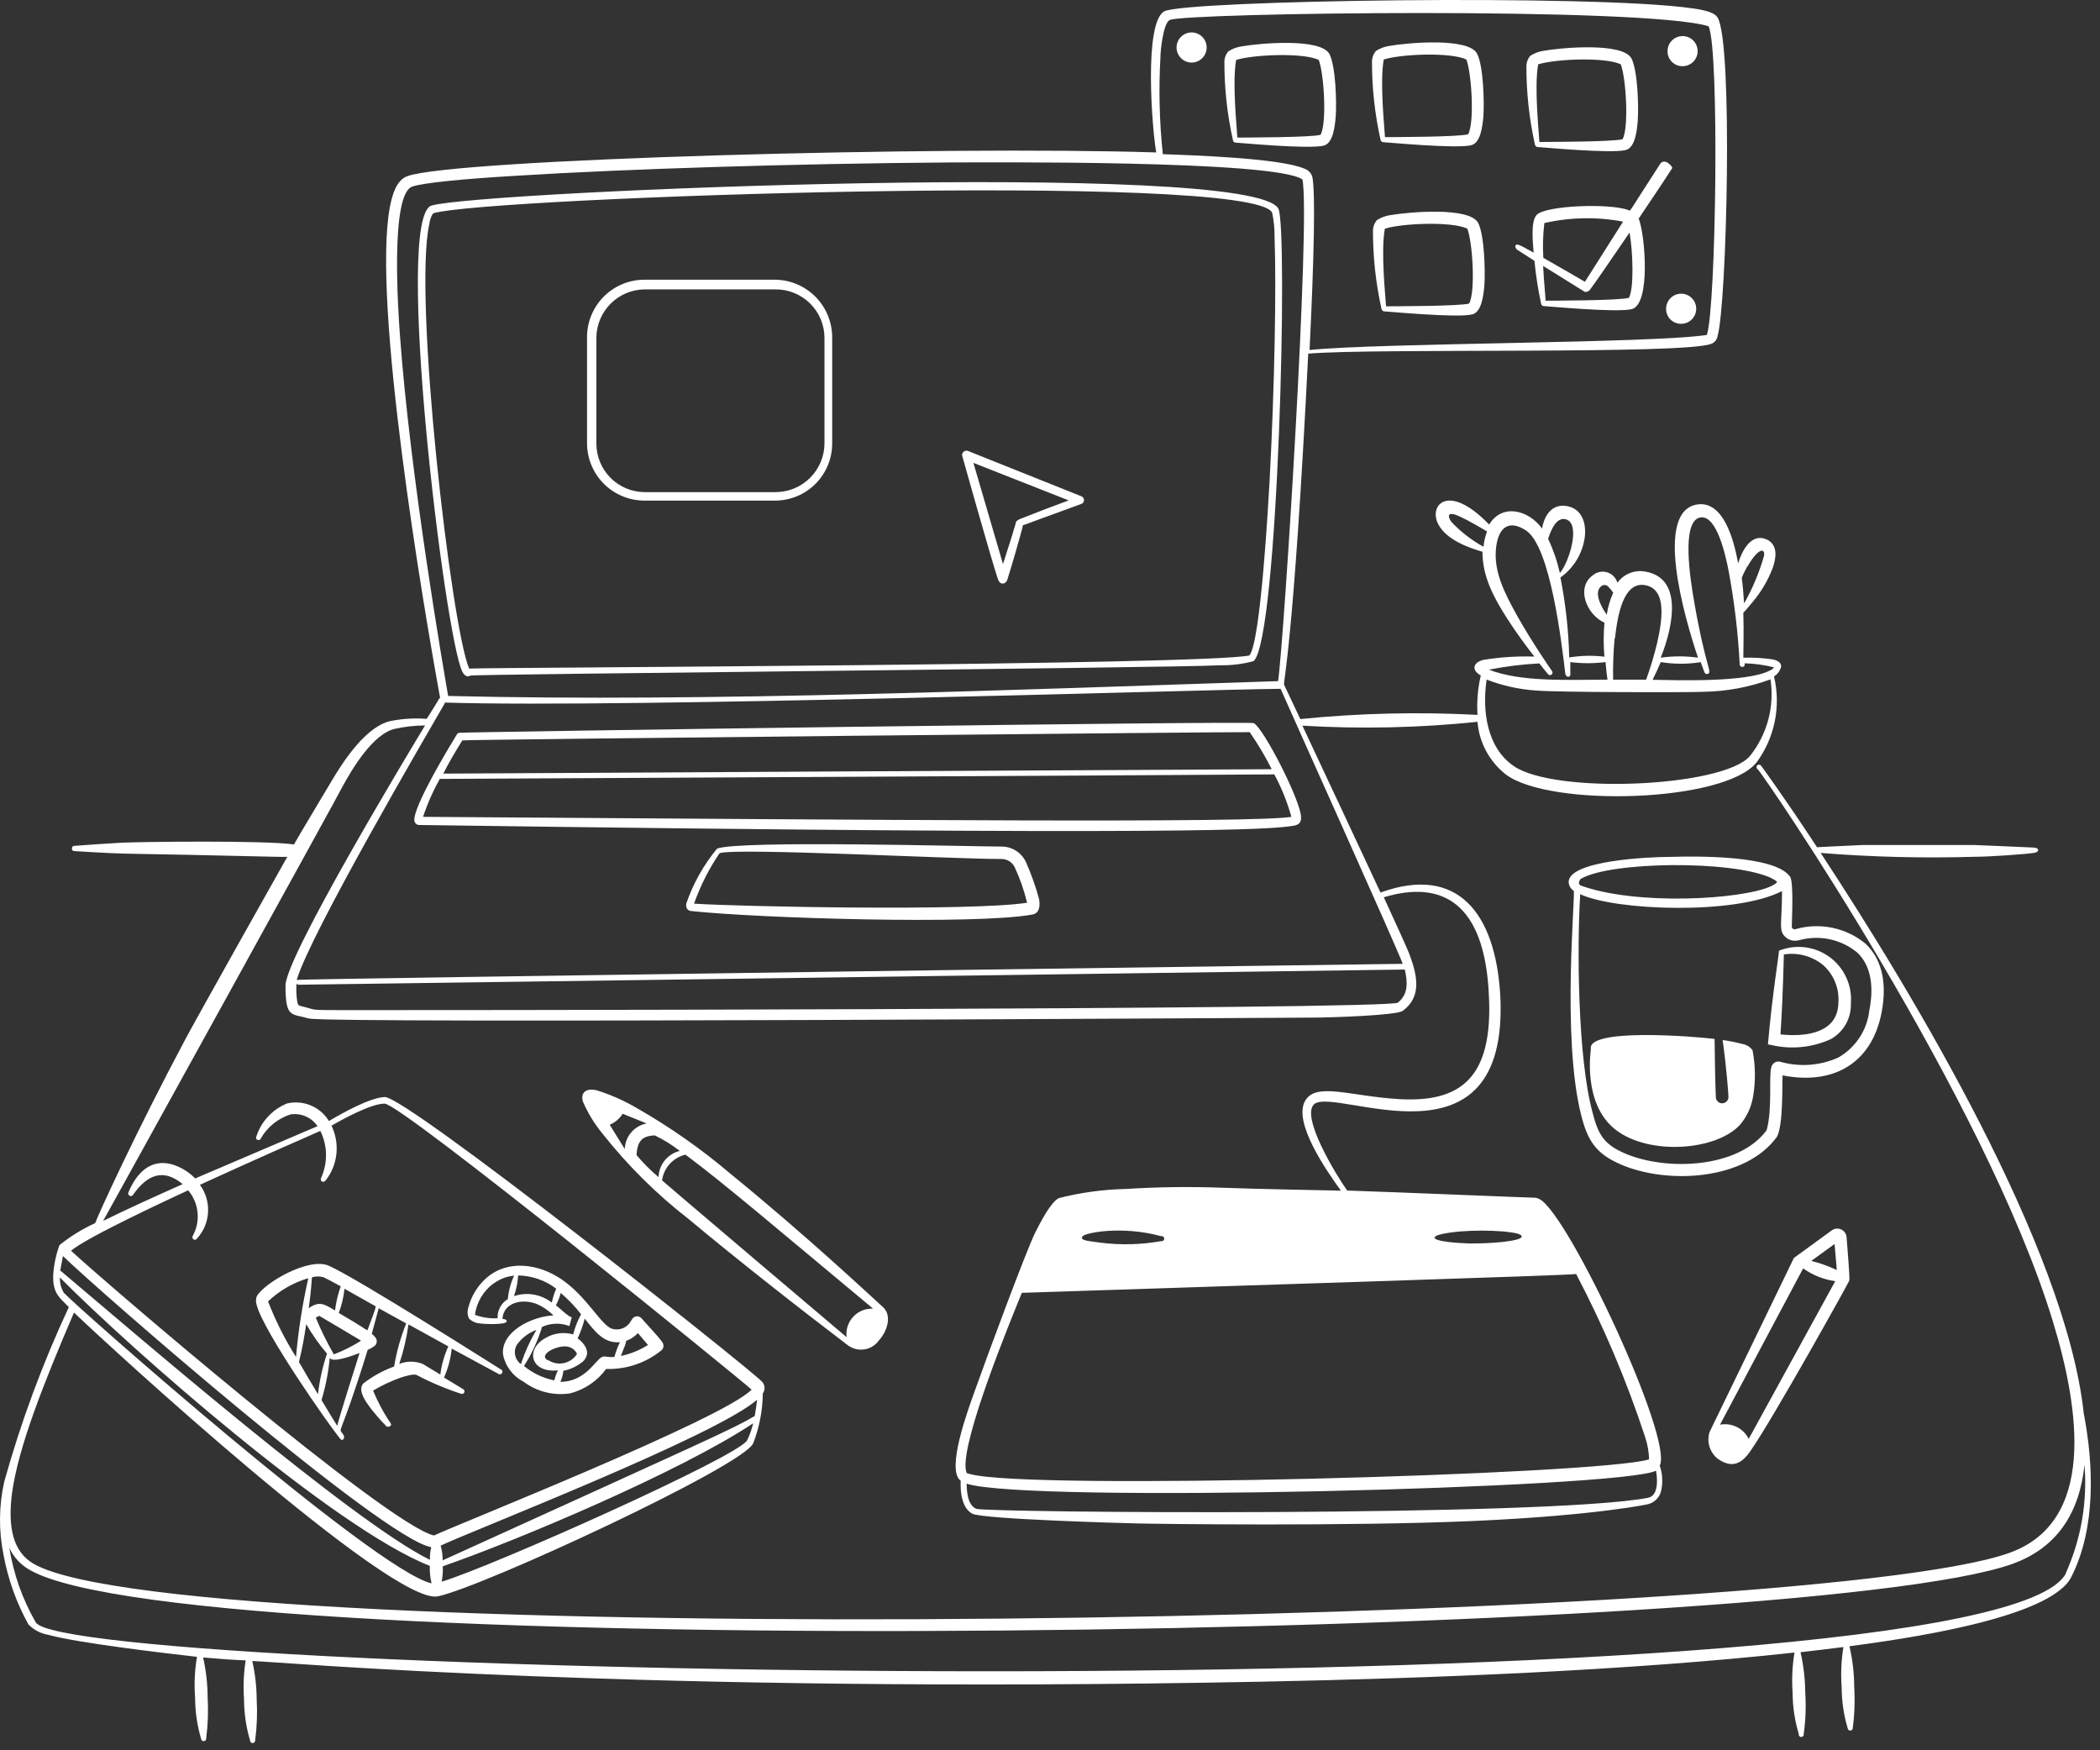
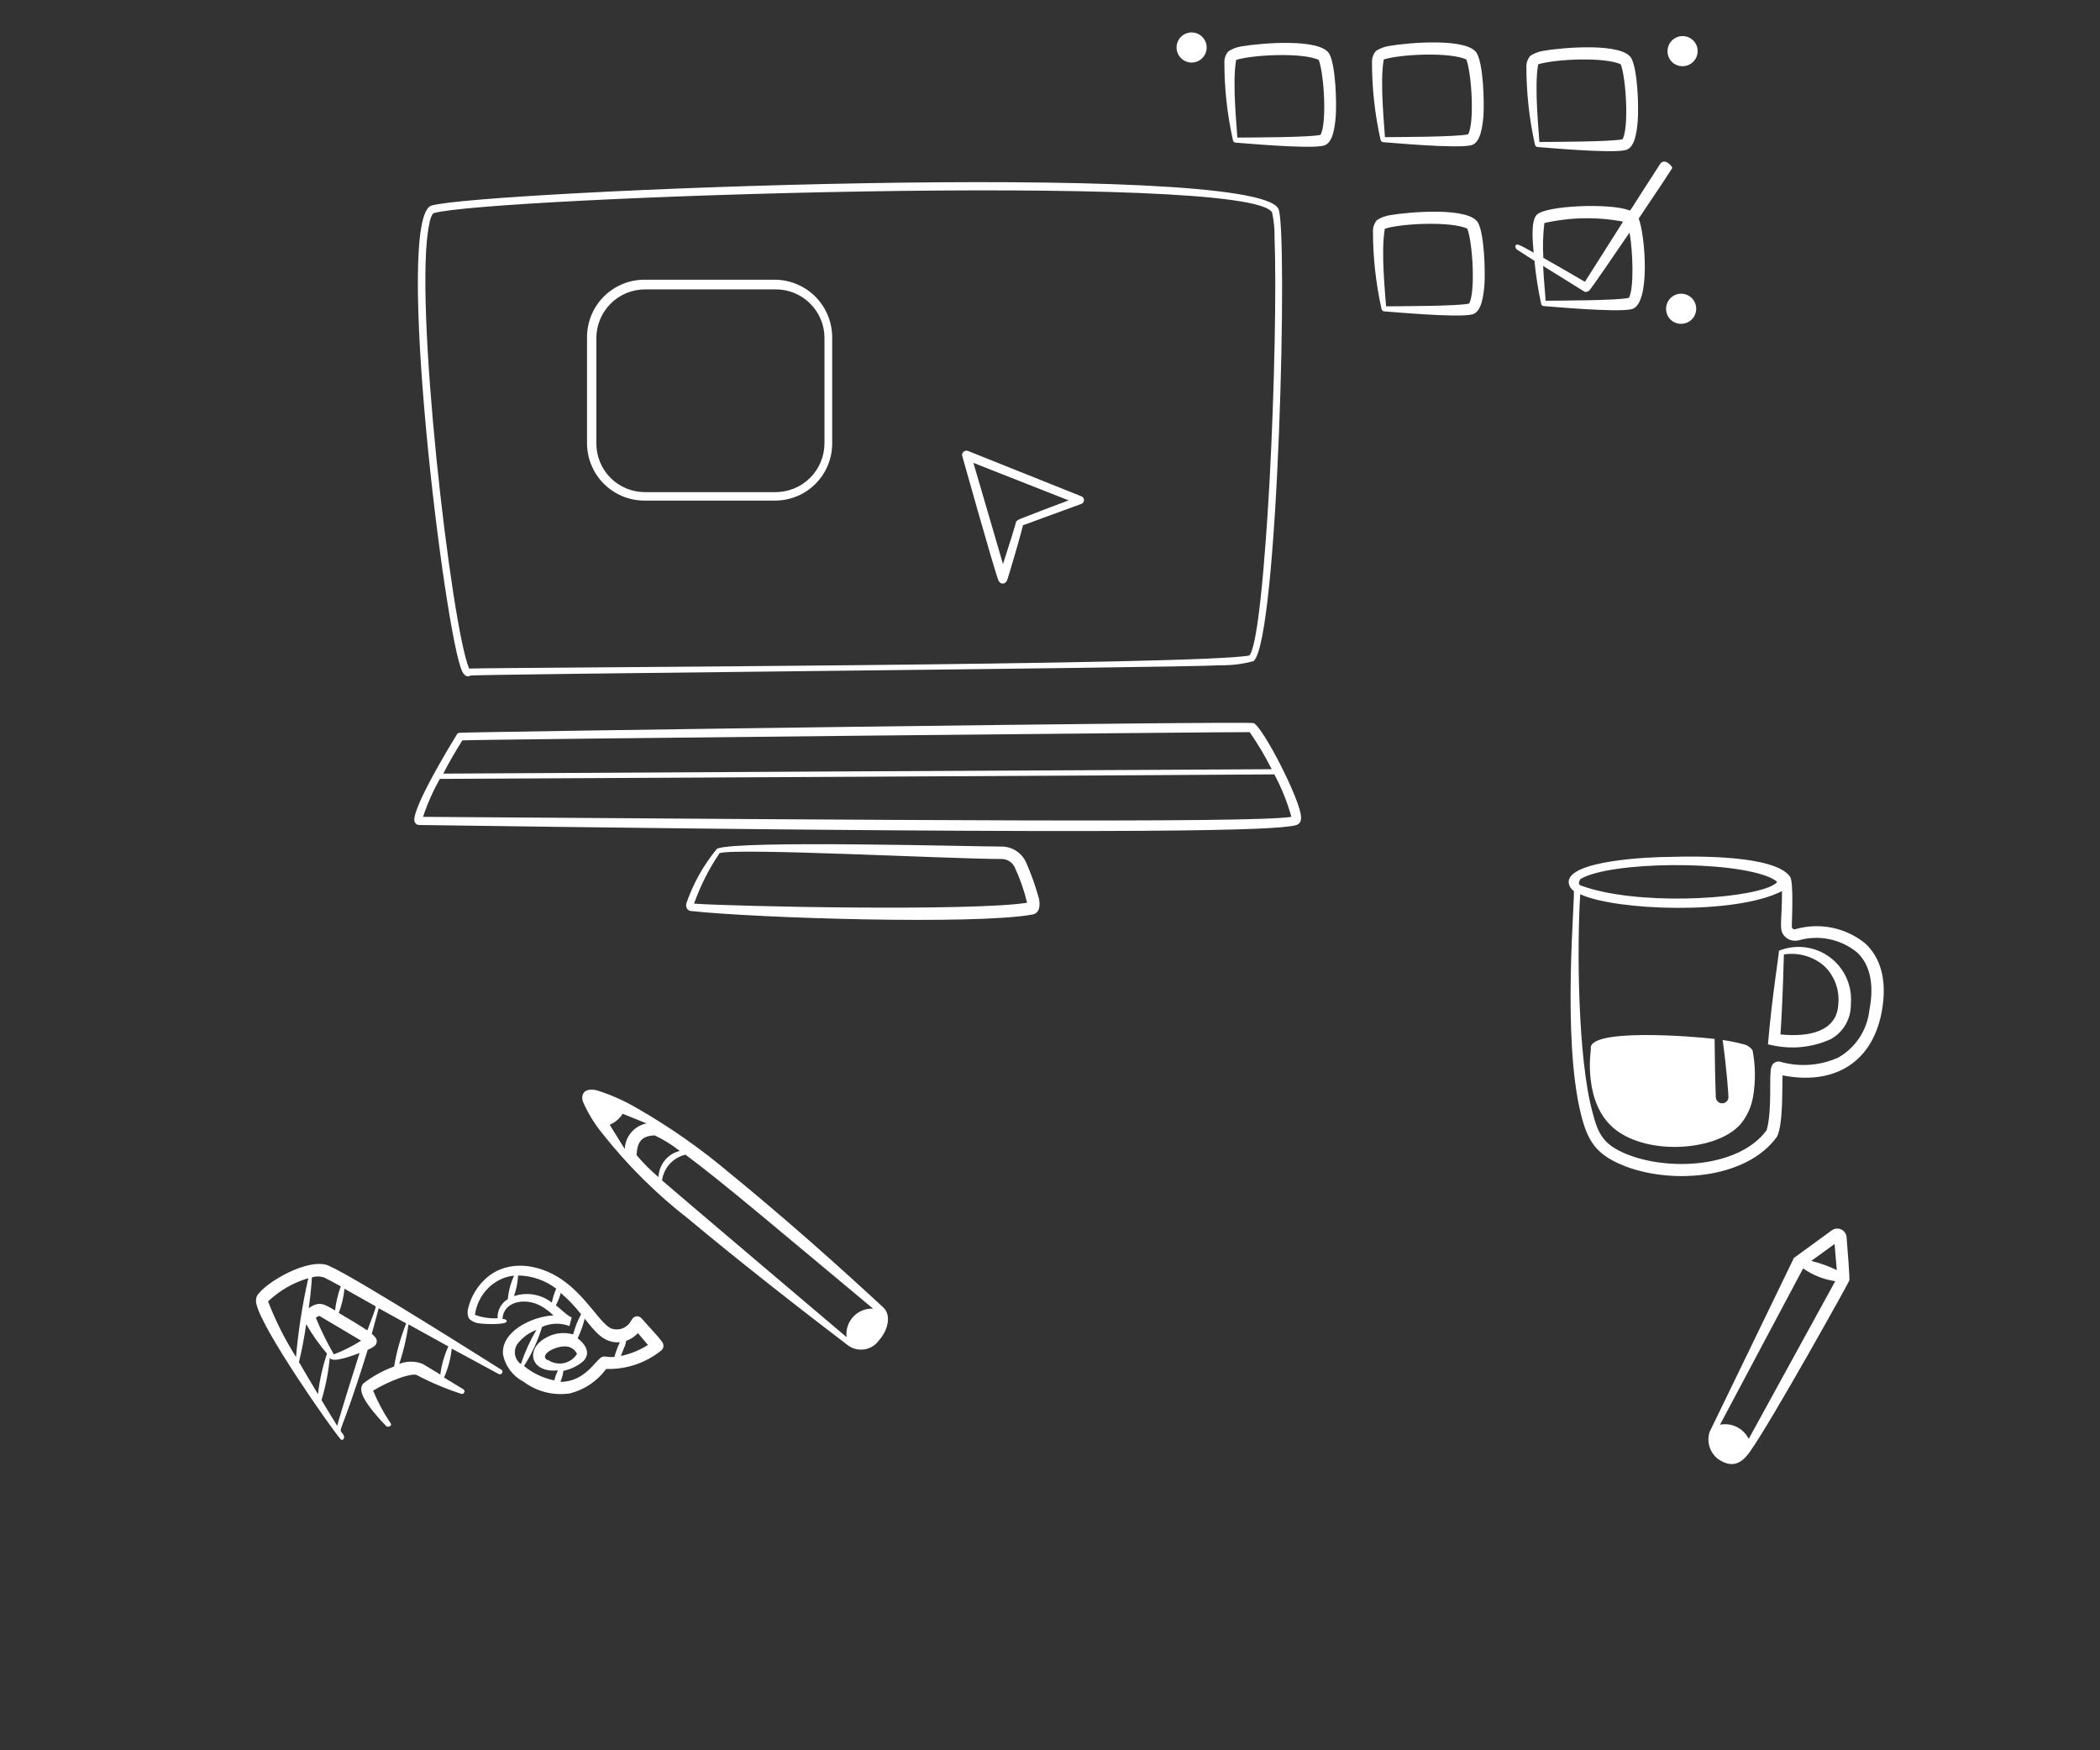
<svg xmlns="http://www.w3.org/2000/svg" width="162" height="135" viewBox="0 0 162 135" fill="none">
  <rect x="0" y="0" width="162" height="135" fill="#333333" stroke="none" />
  <path d="M37.003 102.075C37.325 102.126 39.09 102.211 39.09 101.906C39.09 101.728 38.768 101.736 38.768 101.736C38.81 100.379 40.532 100.039 41.763 100.752C42.102 100.947 42.415 101.184 42.696 101.456C40.957 101.549 38.649 102.737 38.802 104.46C38.889 104.909 39.078 105.332 39.352 105.698C39.627 106.064 39.981 106.363 40.388 106.572C40.897 106.953 41.476 107.228 42.092 107.383C42.708 107.537 43.349 107.567 43.977 107.472C45.096 107.186 46.08 106.52 46.76 105.588C48.298 105.637 49.803 105.134 51.002 104.171C51.053 104.131 51.095 104.081 51.126 104.024C51.156 103.967 51.175 103.905 51.181 103.84C51.181 103.543 51.181 103.56 49.484 101.677C49.435 101.623 49.375 101.582 49.308 101.556C49.241 101.531 49.168 101.522 49.097 101.53C49.025 101.538 48.957 101.564 48.897 101.604C48.837 101.644 48.788 101.698 48.754 101.762C48.725 101.799 48.699 101.838 48.678 101.88C48.543 102.133 48.325 102.332 48.061 102.444C47.796 102.555 47.502 102.572 47.227 102.491C46.378 102.245 45.284 99.997 43.29 98.656C41.551 97.485 39.217 97.138 37.571 98.529C36.863 99.137 36.359 99.949 36.129 100.854C36.037 101.133 36.056 101.436 36.18 101.702C36.403 101.918 36.694 102.05 37.003 102.075ZM40.193 105.223C39.96 105.057 39.799 104.809 39.741 104.529C39.683 104.25 39.732 103.958 39.879 103.713C40.255 103.193 40.778 102.797 41.381 102.576C40.895 103.4 40.497 104.273 40.193 105.181V105.223ZM48.185 103.883C48.389 103.272 48.185 103.484 48.525 103.331C48.782 103.203 49.015 103.031 49.212 102.822L49.984 103.738C49.345 104.144 48.638 104.431 47.897 104.587C47.982 104.366 48.118 104.027 48.185 103.84V103.883ZM45.114 101.719C45.92 102.729 46.59 103.628 47.821 103.526C47.645 103.892 47.503 104.272 47.396 104.663C46.777 104.706 46.692 104.561 46.446 104.663C45.962 104.85 45.165 106.589 43.23 106.581C43.351 106.312 43.428 106.025 43.46 105.732C44.007 105.622 44.519 105.38 44.953 105.028C45.139 104.867 45.259 104.644 45.292 104.4C45.292 104.103 45.19 103.721 44.563 103.221C44.797 102.725 44.981 102.208 45.114 101.677V101.719ZM42.263 104.926C41.517 104.527 42.789 103.823 43.612 103.849C43.801 103.85 43.986 103.905 44.145 104.007C44.305 104.109 44.431 104.254 44.512 104.426C44.398 104.608 44.249 104.766 44.073 104.888C43.896 105.011 43.697 105.096 43.486 105.139C43.276 105.182 43.059 105.182 42.848 105.138C42.638 105.094 42.439 105.007 42.263 104.884V104.926ZM43.264 99.734C43.841 100.224 44.364 100.772 44.826 101.371C44.557 101.861 44.352 102.383 44.215 102.924C43.858 102.822 43.484 102.794 43.117 102.842C42.749 102.89 42.395 103.013 42.077 103.204C40.524 104.052 40.889 105.91 43.044 105.698C42.917 105.942 42.823 106.202 42.764 106.47C41.904 106.299 41.099 105.917 40.422 105.359C41.024 104.424 41.492 103.411 41.814 102.347C42.143 102.195 42.5 102.111 42.863 102.1C43.226 102.088 43.587 102.149 43.926 102.279L44.104 101.609L43.918 101.524C43.519 101.252 43.341 101.04 42.883 100.676C43.053 100.366 43.181 100.035 43.264 99.691V99.734ZM39.972 98.376C41.034 98.396 42.062 98.752 42.908 99.394C42.756 99.74 42.642 100.101 42.569 100.472C42.162 100.153 41.682 99.94 41.173 99.852C40.663 99.765 40.14 99.806 39.65 99.971C39.829 99.457 39.938 98.92 39.972 98.376ZM38.029 99.038C38.5 98.672 39.065 98.448 39.658 98.393C39.395 98.963 39.232 99.575 39.175 100.2C38.922 100.352 38.715 100.569 38.576 100.829C38.437 101.089 38.371 101.382 38.386 101.677C37.791 101.709 37.197 101.62 36.638 101.414C36.764 100.471 37.258 99.617 38.013 99.038H38.029ZM25.354 97.621C23.826 96.959 20.433 98.919 19.813 99.971C19.724 100.203 19.724 100.46 19.813 100.692C20.348 102.72 25.337 109.881 26.262 110.993C26.423 111.196 26.643 110.916 26.499 110.679C26.058 109.949 26.109 111.417 28.366 104.112C28.575 104.03 28.77 103.915 28.943 103.772C29.021 103.685 29.065 103.572 29.065 103.454C29.065 103.337 29.021 103.223 28.943 103.136C28.866 103.041 28.777 102.955 28.68 102.881L29.214 100.905L31.335 102.075C30.906 103.148 30.593 104.263 30.402 105.401C29.547 105.71 28.745 106.151 28.026 106.708C27.526 107.259 28.315 108.278 28.807 108.889C29.299 109.499 29.715 109.915 29.808 110.008C29.901 110.102 30.198 110.008 30.173 109.856C30.119 109.733 30.047 109.619 29.961 109.516C29.501 108.801 29.106 108.045 28.781 107.259C29.441 106.865 30.137 106.535 30.86 106.275C31.123 106.182 31.938 105.927 32.158 106.063C33.247 106.637 34.382 107.116 35.552 107.497C35.599 107.52 35.654 107.522 35.703 107.505C35.752 107.487 35.792 107.451 35.815 107.404C35.838 107.356 35.84 107.302 35.823 107.253C35.805 107.204 35.769 107.163 35.722 107.141L34.254 106.25C34.566 105.541 34.767 104.789 34.848 104.018L38.471 105.978C38.691 106.106 38.861 105.758 38.7 105.664C38.539 105.571 27.543 98.58 25.354 97.621ZM24.064 98.52C24.36 98.431 24.676 98.431 24.972 98.52C25.167 98.605 25.642 98.86 26.287 99.216C26.069 99.817 25.921 100.44 25.846 101.074C25.277 100.752 24.938 100.506 24.488 100.582C24.243 100.637 24.014 100.747 23.818 100.905C23.903 100.243 23.979 99.734 24.064 98.52ZM20.67 100.387C21.55 99.548 22.618 98.931 23.784 98.588C23.331 100.59 23.014 102.619 22.834 104.663C21.978 103.308 21.256 101.873 20.679 100.379L20.67 100.387ZM24.522 107.523C24.055 106.75 23.547 105.893 23.063 105.054C23.351 103.84 23.445 103.28 23.623 102.135C24.087 102.94 24.624 103.701 25.226 104.409C24.884 105.419 24.651 106.463 24.531 107.523H24.522ZM26.007 109.966C25.701 109.482 25.311 108.829 24.802 107.989C25.124 106.925 25.337 105.83 25.439 104.723C25.625 105.172 27.288 104.527 27.738 104.358C27.407 105.401 26.253 109.033 26.015 109.966H26.007ZM25.752 104.46C25.227 103.55 24.762 102.606 24.361 101.634L24.624 101.49C24.743 101.558 27.645 103.272 27.857 103.408C27.195 103.828 26.493 104.181 25.761 104.46H25.752ZM28.298 102.593C27.661 102.169 26.796 101.651 26.134 101.269C26.361 100.669 26.509 100.041 26.575 99.403L28.985 100.76C28.943 101.083 28.654 101.745 28.349 102.593H28.298ZM33.914 105.987L32.608 105.198C32.027 104.969 31.381 104.969 30.801 105.198C31.13 104.206 31.368 103.187 31.513 102.152L34.585 103.849C34.271 104.541 34.062 105.276 33.965 106.029L33.914 105.987Z" fill="white" />
-   <path d="M160.745 109.007C159.371 96.213 147.526 76.537 140.45 65.787C144.401 66.103 148.367 66.203 152.329 66.084C153.457 66.084 156.41 65.881 156.978 65.77C157.309 65.703 157.36 65.389 156.859 65.372C156.359 65.355 152.795 65.185 152.312 65.177H143.683C142.359 65.227 140.289 65.346 140.17 65.346C137.625 61.469 135.852 59.042 135.835 59.034C135.815 59.014 135.792 58.998 135.766 58.989C135.74 58.979 135.712 58.974 135.684 58.976C135.657 58.978 135.63 58.985 135.605 58.998C135.581 59.011 135.559 59.029 135.542 59.051C135.525 59.073 135.513 59.098 135.506 59.125C135.5 59.152 135.499 59.18 135.504 59.208C135.51 59.235 135.521 59.261 135.537 59.283C135.553 59.306 135.573 59.325 135.597 59.339C135.988 59.653 153.135 84.708 158.378 101.965C160.457 108.812 161.687 117.407 154.984 119.783C139.067 125.467 14.405 127.317 2.62 120.631C0.982 119.706 0.6 117.78 0.923 115.184C1.423 111.578 3.366 106.7 5.708 101.236C8.347 103.781 30.237 123.881 33.783 123.126C37.33 122.37 57.277 113.105 58.1 111.332C58.578 110.1 58.831 108.793 58.846 107.472C58.947 107.333 58.994 107.163 58.978 106.993C58.962 106.823 58.886 106.665 58.762 106.547C57.447 105.24 31.357 84.555 29.677 84.614C28.506 84.665 26.385 85.87 25.375 86.464C25.048 85.928 24.56 85.509 23.982 85.266C23.403 85.022 22.763 84.966 22.151 85.107C21.574 85.34 21.058 85.7 20.64 86.162C20.223 86.623 19.916 87.173 19.741 87.771C19.751 87.817 19.776 87.858 19.812 87.887C19.849 87.917 19.894 87.933 19.941 87.933C19.988 87.933 20.033 87.917 20.069 87.887C20.106 87.858 20.131 87.817 20.14 87.771C20.651 86.908 21.459 86.262 22.414 85.955C22.811 85.894 23.217 85.947 23.585 86.108C23.953 86.268 24.268 86.53 24.493 86.863L15.058 90.893C14.557 90.378 13.932 90.001 13.242 89.799C11.63 89.374 10.544 90.435 9.899 91.987C9.885 92.032 9.887 92.08 9.904 92.124C9.921 92.168 9.953 92.204 9.994 92.227C10.035 92.25 10.082 92.258 10.128 92.25C10.175 92.242 10.217 92.218 10.247 92.183C11.333 90.613 12.589 90.079 14.091 91.334C12.275 92.14 9.738 93.286 7.956 94.168C8.084 93.964 26.393 60.807 26.393 60.722C27.199 59.229 28.82 56.556 30.491 56.208C31.247 56.044 32.017 55.958 32.791 55.954C31.611 57.905 22.041 73.771 22.024 76.011C22.024 78.556 22.465 78.158 23.823 78.556C25.18 78.955 101.142 78.489 101.277 78.489C102.593 78.489 107.734 78.319 108.209 77.971C109.686 76.885 109.355 75.264 108.71 73.559C108.557 73.152 107.785 71.463 106.75 69.207C111.204 67.866 114.556 69.571 114.861 76.843C115.167 83.13 112.689 85.047 107.946 84.776C104.137 84.555 101.507 83.435 100.675 84.92C99.742 86.574 102.321 90.291 103.441 91.835C103.28 91.835 96.178 91.691 94.388 91.614C91.865 91.516 89.339 91.548 86.82 91.707C85.085 91.746 83.36 91.982 81.678 92.412C81.042 92.726 80.219 94.363 79.871 95.05C79.184 96.399 76.053 104.867 75.188 107.31C74.679 108.719 72.956 113.385 74.11 114.208C74.068 115.116 74.212 116.33 75.01 116.754C75.807 117.178 86.769 117.483 87.609 117.5C89.094 117.543 104.103 117.738 113.682 117.314C123.261 116.889 127.444 115.973 127.198 115.999C127.441 115.927 127.659 115.789 127.829 115.6C127.998 115.411 128.112 115.179 128.156 114.93C128.287 114.302 128.246 113.652 128.038 113.046C129.107 110.967 121.021 93.71 118.781 92.497C118.649 92.422 118.5 92.381 118.348 92.378C117.899 92.378 107.836 91.954 103.925 91.826C103.076 90.63 100.319 86.125 101.379 85.166C102.991 83.757 116.456 90.817 115.735 76.766C115.362 70.411 112.435 66.687 106.495 68.842C105.978 67.722 101.634 58.44 100.471 55.971C104.974 56.24 109.492 56.141 113.979 55.674C114.043 56.466 114.271 57.236 114.648 57.935C115.024 58.635 115.542 59.248 116.168 59.738C119.562 62.283 133.069 61.901 135.521 58.788C136.208 57.848 136.683 56.77 136.913 55.629C137.143 54.488 137.122 53.311 136.853 52.178C137.079 52.035 137.254 51.824 137.354 51.576C137.489 51.313 137.354 50.982 136.768 50.863C136.013 50.75 135.249 50.705 134.486 50.727C134.486 50.032 134.528 48.733 134.486 47.257C134.562 47.206 135.114 46.544 135.173 46.468C135.849 45.678 136.383 44.777 136.751 43.804C137.031 43.015 137.141 42.107 136.403 41.666C135.266 41.047 134.469 42.184 134.087 43.456C133.731 41.496 132.908 38.62 130.939 38.908C127.596 39.417 129.904 47.52 130.99 50.727C130.036 50.593 129.068 50.593 128.114 50.727C129.174 48.063 129.718 44.618 126.994 44.101C126.581 44.01 126.15 44.041 125.755 44.192C125.36 44.343 125.018 44.606 124.771 44.949C124.717 44.757 124.614 44.582 124.474 44.441C124.333 44.299 124.159 44.195 123.967 44.139C123.775 44.083 123.573 44.077 123.378 44.121C123.183 44.164 123.003 44.257 122.854 44.389C121.606 45.289 122.319 47.35 123.77 48.029C123.694 48.901 123.694 49.779 123.77 50.651C122.867 50.542 121.952 50.562 121.055 50.71C121.005 48.639 120.777 46.575 120.376 44.542C120.892 44.175 121.325 43.705 121.65 43.162C121.974 42.619 122.182 42.014 122.26 41.386C122.378 40.258 121.98 39.316 121.038 39.07C119.859 38.764 119.163 39.587 118.959 40.767C117.916 39.324 115.871 38.807 114.878 40.461C111.696 37.152 110.161 39.002 110.967 40.461C111.569 41.581 113.139 42.209 114.361 42.557C114.361 44.457 115.209 46.061 116.261 47.698C116.965 48.801 117.754 49.862 118.365 50.642C117.045 50.6 115.724 50.685 114.42 50.897C113.622 51.109 113.495 51.686 114.233 52.102C114 53.096 113.914 54.12 113.979 55.139C109.421 54.897 104.851 55.005 100.31 55.462C100.022 54.842 99.165 53.035 99.063 52.823C98.961 52.611 99.776 50.15 100.921 27.276C106.182 26.835 129.836 27.361 132.008 26.521C132.133 26.476 132.243 26.399 132.328 26.298C132.413 26.197 132.47 26.075 132.492 25.944C133.213 23.577 133.705 3.231 132.492 1.339C132.195 0.872 131.134 0.728 130.549 0.643C122.989 -0.46 91.444 0.015 89.823 0.872C88.203 1.729 88.89 10.095 89.195 11.758C72.812 11.232 34.98 12.259 31.416 13.591C30.568 13.896 30.254 15.059 30.084 15.932C28.676 23.204 32.629 46.604 33.953 53.833C33.868 53.833 33.953 53.833 32.918 55.445C32.042 55.38 31.161 55.425 30.296 55.581C28.362 55.877 26.58 58.55 25.596 60.213C25.553 60.298 23.05 64.455 22.677 65.134C20.547 64.803 10.646 64.93 9.39 64.998C8.135 65.066 6.845 65.159 5.708 65.244C5.504 65.244 5.487 65.635 5.708 65.643C8.084 65.787 8.958 65.838 10.799 65.864C15.304 65.932 21.947 66.118 22.16 66.093C21.718 66.865 15.185 78.489 14.311 80.135C10.51 87.262 7.524 93.786 7.346 94.338C6.359 94.786 5.433 95.356 4.588 96.035C4.316 96.782 4.153 97.565 4.104 98.359C4.062 99.725 4.554 100.056 5.309 100.82C3.283 105.161 1.617 109.662 0.329 114.276C-0.092 116.143 -0.109 118.078 0.278 119.952C0.624 121.826 1.272 123.631 2.195 125.298C2.61 125.719 3.148 125.998 3.731 126.095C5.963 126.723 12.877 127.529 15.194 127.792C15.019 128.829 14.971 129.883 15.05 130.931C15.052 132.012 15.209 133.086 15.516 134.122C15.519 134.147 15.527 134.172 15.539 134.195C15.552 134.217 15.568 134.237 15.588 134.253C15.608 134.269 15.632 134.281 15.656 134.289C15.681 134.296 15.707 134.298 15.732 134.295C15.758 134.293 15.783 134.285 15.806 134.272C15.828 134.26 15.848 134.243 15.864 134.223C15.88 134.203 15.893 134.18 15.9 134.155C15.907 134.131 15.909 134.105 15.906 134.079C16.042 133.021 16.079 131.953 16.017 130.889C16.011 129.864 15.895 128.843 15.669 127.843C16.84 127.945 17.968 128.03 18.952 128.064C18.796 129.054 18.753 130.059 18.825 131.059C18.828 132.139 18.985 133.213 19.292 134.249C19.292 134.301 19.312 134.35 19.349 134.387C19.386 134.423 19.435 134.444 19.487 134.444C19.539 134.444 19.588 134.423 19.625 134.387C19.662 134.35 19.682 134.301 19.682 134.249C19.822 133.192 19.862 132.123 19.801 131.059C19.795 130.068 19.681 129.081 19.461 128.114C21.354 128.157 49.2 130.66 97.29 129.71C110.178 129.455 125.67 128.861 138.431 127.461C138.263 128.484 138.214 129.524 138.287 130.558C138.291 131.636 138.451 132.708 138.762 133.74C138.756 133.768 138.756 133.798 138.763 133.826C138.77 133.854 138.783 133.88 138.801 133.903C138.82 133.926 138.843 133.944 138.869 133.956C138.895 133.969 138.924 133.975 138.953 133.975C138.982 133.975 139.011 133.969 139.037 133.956C139.063 133.944 139.086 133.926 139.105 133.903C139.123 133.88 139.136 133.854 139.143 133.826C139.149 133.798 139.15 133.768 139.144 133.74C139.292 132.683 139.332 131.614 139.263 130.55C139.253 129.501 139.131 128.458 138.898 127.436C139.84 127.334 142.02 127.062 142.207 127.037C142.04 128.055 141.994 129.088 142.071 130.117C142.071 131.197 142.229 132.272 142.538 133.307C142.543 133.359 142.569 133.406 142.61 133.439C142.65 133.471 142.702 133.487 142.754 133.481C142.806 133.475 142.853 133.449 142.886 133.409C142.918 133.368 142.934 133.316 142.928 133.265C143.068 132.21 143.104 131.145 143.038 130.083C143.033 129.037 142.91 127.996 142.673 126.978C146.5 126.46 158.2 124.882 159.795 121.615C161.679 117.891 161.526 113.046 160.745 109.007ZM83.536 95.347C83.63 95.118 86.472 94.499 89.577 95.347C89.606 95.341 89.635 95.342 89.663 95.349C89.692 95.355 89.718 95.368 89.741 95.387C89.763 95.405 89.781 95.428 89.794 95.454C89.806 95.481 89.813 95.509 89.813 95.538C89.813 95.567 89.806 95.596 89.794 95.622C89.781 95.648 89.763 95.672 89.741 95.69C89.718 95.708 89.692 95.721 89.663 95.728C89.635 95.735 89.606 95.735 89.577 95.729C88.031 96.004 86.452 96.044 84.894 95.848C84.164 95.729 83.239 95.721 83.511 95.347H83.536ZM127.155 115.523C119.307 117.017 75.951 116.677 75.298 116.372C74.645 116.066 74.585 115.082 74.568 114.437C79.269 115.965 125.195 114.785 127.749 113.436C127.885 114.183 127.919 115.379 127.13 115.523H127.155ZM110.687 95.441C110.687 95.152 112.553 94.991 112.638 94.983C113.748 94.897 114.863 94.897 115.973 94.983C116.592 95.05 117.449 95.135 117.381 95.398C117.313 95.661 116.032 95.772 115.811 95.805C114.982 95.882 114.15 95.916 113.317 95.907C112.757 95.89 110.627 95.788 110.661 95.441H110.687ZM121.589 98.266C123.712 102.311 125.494 106.525 126.918 110.865C127.099 111.414 127.199 111.985 127.215 112.562C123.388 113.75 79.286 114.972 74.823 113.691C74.611 113.631 74.551 113.691 74.5 113.334C74.178 111.027 77.954 101.855 78.828 99.717C94.88 99.182 121.42 98.359 121.564 98.266H121.589ZM114.445 42.175C113.517 41.665 112.676 41.012 111.951 40.24C111.62 39.74 111.696 39.392 112.672 39.867C113.283 40.147 114.14 40.648 114.717 40.996C114.569 41.373 114.477 41.771 114.445 42.175ZM134.808 43.694C135.487 42.472 136.157 42.124 136.089 42.845C135.725 44.136 135.206 45.378 134.545 46.544C134.494 45.696 134.435 45.128 134.367 44.568C134.401 44.449 134.571 44.093 134.783 43.694H134.808ZM131.202 51.075C131.372 51.559 131.482 51.847 131.491 51.864C131.5 51.888 131.514 51.91 131.532 51.929C131.55 51.947 131.571 51.962 131.595 51.972C131.619 51.983 131.644 51.988 131.67 51.989C131.696 51.989 131.721 51.984 131.745 51.975C132.119 51.83 131.567 51.483 130.685 46.366C130.422 44.839 129.641 40.13 131.185 39.91C132.441 39.723 133.12 42.837 133.357 44.067C133.798 46.438 134.081 48.836 134.206 51.245C134.205 51.292 134.222 51.337 134.252 51.373C134.282 51.409 134.325 51.433 134.371 51.44C134.417 51.447 134.465 51.438 134.505 51.413C134.544 51.388 134.574 51.349 134.588 51.304C134.59 51.256 134.59 51.208 134.588 51.16C135.355 51.183 136.117 51.288 136.861 51.474C136.767 51.585 136.648 51.672 136.514 51.728C134.732 52.645 129.344 52.467 127.486 52.433C127.741 51.924 127.919 51.533 128.114 51.067C129.128 51.233 130.162 51.236 131.177 51.075H131.202ZM124.584 49.217C124.78 47.52 125.212 44.814 126.926 45.136C128.64 45.459 128.207 47.944 127.834 49.607C127.604 50.561 127.321 51.502 126.986 52.424H124.44C124.42 51.354 124.459 50.283 124.559 49.217H124.584ZM123.507 45.229C123.546 45.192 123.593 45.163 123.645 45.145C123.696 45.126 123.75 45.119 123.805 45.123C123.859 45.127 123.912 45.142 123.96 45.168C124.008 45.193 124.05 45.229 124.084 45.272C124.219 45.407 124.341 45.555 124.449 45.713C124.208 46.254 124.039 46.825 123.948 47.41C123.507 46.799 122.938 45.688 123.507 45.229ZM120.834 40.071C121.937 40.419 121.072 43.32 120.334 44.203C120.13 43.29 119.825 42.402 119.426 41.556C119.672 40.809 120.088 39.833 120.834 40.062V40.071ZM118.747 51.169C119.163 51.695 119.434 52.017 119.434 52.017C119.468 52.05 119.513 52.07 119.56 52.073C119.607 52.076 119.654 52.061 119.691 52.032C119.729 52.003 119.754 51.961 119.763 51.915C119.772 51.868 119.764 51.82 119.74 51.779C119.74 51.779 118.238 49.641 116.999 47.427C116.066 45.73 115.175 44.033 115.421 42.158C115.616 40.682 116.397 40.054 117.712 40.911C119.612 42.133 120.478 49.667 120.749 51.941C120.752 52 120.773 52.057 120.809 52.104C120.846 52.151 120.896 52.186 120.953 52.204C121.182 52.204 121.148 51.958 121.14 51.839C121.131 51.72 121.14 51.126 121.14 51.067C122.041 51.181 122.953 51.181 123.855 51.067C123.906 51.686 123.965 52.17 124.007 52.424C120.995 52.424 117.356 52.628 114.861 51.652C116.143 51.398 117.442 51.237 118.747 51.169ZM114.683 52.416C115.924 52.897 117.232 53.183 118.56 53.264C120.062 53.4 130.286 53.417 131.448 53.358C133.201 53.329 134.936 53.005 136.581 52.399C136.739 53.441 136.68 54.504 136.407 55.522C136.134 56.539 135.653 57.49 134.995 58.312C132.933 60.731 119.892 61.282 116.762 59.076C114.7 57.659 114.327 54.825 114.683 52.407V52.416ZM107.844 77.326C108.023 77.895 27.123 77.92 27.038 77.912C23.644 77.912 24.493 77.912 23.356 77.632C23.05 77.564 22.991 77.564 22.932 77.267C22.86 76.801 22.84 76.329 22.872 75.858C22.89 75.893 22.919 75.921 22.954 75.938C22.989 75.955 23.029 75.96 23.067 75.952C23.067 75.952 107.819 74.798 108.371 74.781C108.6 75.774 108.634 76.698 107.844 77.326ZM131.711 25.834C131.711 25.834 131.762 25.749 131.779 25.774C131.796 25.8 131.711 25.825 131.669 25.834H131.711ZM89.518 4.436C89.518 3.884 89.739 1.797 90.231 1.543C91.351 0.983 126.943 0.508 131.805 2.026C132.653 3.808 132.382 23.823 131.669 25.834C127.495 26.487 106.487 26.436 101.023 26.996C101.354 20.319 101.498 14.694 101.227 13.599C101.174 13.456 101.09 13.328 100.979 13.223C100.869 13.119 100.736 13.041 100.59 12.997C98.732 12.191 91.741 11.962 89.705 11.894C89.44 9.417 89.378 6.923 89.518 4.436ZM30.848 25.8C30.72 24.018 30.093 15.025 31.789 14.397C32.638 14.1 35.624 13.803 39.96 13.548C48.266 13.031 61.358 12.615 73.27 12.53C75.917 12.53 98.282 12.335 100.471 13.837C101.116 16.772 99.055 49.387 98.596 52.535C78.547 53.188 54.791 54.172 34.572 53.68C34.233 51.737 31.637 36.745 30.848 25.8ZM34.309 54.248C34.311 54.229 34.311 54.209 34.309 54.189C48.606 54.63 93.344 53.162 98.791 53.129C99.394 54.528 107.853 73.296 108.209 74.34C108.116 74.34 23 75.494 22.889 75.579C23.958 71.998 32.799 56.862 34.309 54.248ZM57.633 111.095C57.005 112.316 37.983 120.818 34.072 121.997C34.148 121.606 34.176 121.207 34.157 120.809C39.934 118.807 52.475 113.521 58.1 109.779C57.993 110.236 57.836 110.68 57.633 111.103V111.095ZM58.219 109.219C56.522 110.221 54.901 110.916 34.148 120.351C34.149 119.967 34.097 119.585 33.995 119.214C36.71 117.942 55.122 110.806 58.405 107.964C58.363 108.329 58.303 108.77 58.219 109.228V109.219ZM14.515 91.809C14.923 92.29 15.175 92.883 15.239 93.51C15.303 94.137 15.175 94.769 14.871 95.322C14.736 95.534 15.058 95.755 15.194 95.534C15.706 94.976 16.009 94.257 16.05 93.501C16.092 92.744 15.87 91.996 15.423 91.385C19.546 89.493 23.602 87.711 24.713 87.228C24.991 87.793 25.14 88.412 25.149 89.042C25.158 89.671 25.026 90.295 24.764 90.868C24.662 91.139 24.968 91.241 25.112 91.063C25.579 90.47 25.869 89.757 25.95 89.007C26.031 88.257 25.9 87.499 25.57 86.82C26.487 86.303 28.625 85.124 29.668 85.124C30.975 85.124 57.489 106.691 57.981 107.183C55.767 109.466 35.209 117.602 33.478 118.434C29.829 117.585 7.566 98.436 5.479 96.467C6.777 95.39 13.056 92.488 14.515 91.809ZM4.834 96.858C7.481 99.445 29.567 118.722 33.266 119.333C33.191 119.653 33.157 119.981 33.164 120.309C27.225 117.407 10.256 102.712 4.639 97.986C4.664 97.986 4.792 97.154 4.86 96.858H4.834ZM4.961 99.768C4.722 99.403 4.603 98.973 4.622 98.537C10.171 104.137 25.833 117.908 33.155 120.775C33.14 121.229 33.186 121.683 33.291 122.124C28.939 121.149 5.538 100.463 4.987 99.768H4.961ZM159.379 121.335C153.898 132.212 5.165 129.37 2.755 125.128C1.734 123.353 1.044 121.406 0.719 119.384C1.046 120.101 1.593 120.695 2.28 121.081C14.77 128.352 139.025 126.452 155.247 120.623C158.684 119.384 160.414 116.711 160.805 112.987C161.035 115.847 160.539 118.718 159.362 121.335H159.379Z" fill="white" />
  <path d="M32.33 63.632C92.324 64.48 98.051 63.963 99.731 63.7C100.13 63.64 100.384 63.505 100.367 63.038C100.367 61.808 97.482 56.166 96.719 55.775C96.379 55.597 35.63 56.454 35.418 56.522C35.379 56.532 35.342 56.549 35.31 56.574C35.277 56.599 35.251 56.63 35.232 56.666C34.655 57.608 31.838 62.258 31.965 63.309C31.979 63.397 32.023 63.478 32.09 63.536C32.156 63.595 32.241 63.629 32.33 63.632ZM35.664 57.107C36.275 57.031 96.04 56.437 96.405 56.471C97.038 57.382 97.605 58.338 98.102 59.33C96.71 59.33 34.519 59.661 34.197 59.67C34.57 58.923 35.062 58.075 35.664 57.107ZM33.968 60.077C34.298 60.077 97.228 59.755 98.305 59.729C98.864 60.769 99.305 61.867 99.621 63.004C96.6 63.488 69.076 63.25 32.635 63.004C32.976 61.976 33.416 60.985 33.95 60.043L33.968 60.077ZM79.156 66.517C78.987 66.142 78.71 65.826 78.361 65.609C78.012 65.391 77.607 65.282 77.196 65.295C75.041 65.295 56.944 64.794 55.315 65.456C54.275 66.716 53.47 68.153 52.939 69.698C52.888 70.072 53.075 70.241 53.304 70.267C58.394 70.818 75.27 71.344 79.648 70.538C80.191 70.436 80.259 69.86 80.149 69.308C79.886 68.355 79.554 67.422 79.156 66.517ZM53.541 69.698C54.029 68.322 54.69 67.013 55.51 65.804C56.799 65.38 73.573 66.262 77.221 66.254C77.439 66.246 77.653 66.301 77.84 66.412C78.027 66.524 78.177 66.687 78.273 66.882C78.686 67.763 79.007 68.684 79.232 69.63C74.931 70.301 56.663 69.919 53.541 69.698ZM138.081 67.603C136.884 65.957 130.886 66.033 128.875 66.092C127.178 66.092 121.01 66.372 121.01 68.035C121.017 68.17 121.056 68.301 121.124 68.418C121.192 68.534 121.287 68.633 121.4 68.706C121.561 68.833 120.45 80.016 121.977 86.014C122.478 87.999 123.123 88.984 125.015 89.807C128.646 91.385 134.67 91.037 137.088 87.668C137.572 86.684 137.47 83.817 137.512 82.943C141.271 83.689 144.351 82.162 145.148 78.115C145.649 75.51 145.004 73.805 143.893 72.77C143.15 72.165 142.272 71.749 141.334 71.557C140.396 71.365 139.425 71.403 138.505 71.667C138.473 71.678 138.439 71.681 138.405 71.675C138.372 71.67 138.34 71.657 138.312 71.637C138.285 71.617 138.263 71.591 138.247 71.561C138.232 71.531 138.225 71.497 138.225 71.463C138.225 71.013 138.386 67.968 138.081 67.603ZM121.96 67.781C124.251 66.44 133.584 66.338 136.596 67.704C136.698 67.755 137.08 67.951 137.08 68.035C137.08 68.12 136.689 68.324 136.596 68.366C134.322 69.393 126.202 69.86 121.935 68.298C121.638 68.137 121.935 67.815 121.935 67.781H121.96ZM138.743 72.532C139.514 72.31 140.327 72.278 141.113 72.439C141.899 72.6 142.635 72.949 143.256 73.457C144.173 74.305 144.631 75.765 144.207 77.928C144.122 78.68 143.862 79.402 143.446 80.035C143.03 80.667 142.471 81.192 141.814 81.568C140.422 82.194 138.856 82.314 137.385 81.908C137.313 81.881 137.236 81.87 137.159 81.875C137.082 81.88 137.007 81.9 136.939 81.935C136.87 81.97 136.81 82.019 136.761 82.079C136.712 82.138 136.676 82.207 136.655 82.281C136.426 82.926 136.749 85.53 136.282 87.176C134.135 90.087 128.646 90.35 125.396 88.984C123.75 88.279 123.292 87.55 122.851 85.793C121.714 81.628 121.646 73.143 121.901 68.969C124.573 70.233 133.83 70.598 137.47 68.731C137.47 71.361 137.147 71.802 137.809 72.337C137.937 72.434 138.085 72.501 138.242 72.535C138.398 72.569 138.561 72.568 138.717 72.532H138.743ZM56.324 90.511C54.096 88.621 51.699 86.94 49.163 85.488C48.186 84.912 47.148 84.448 46.066 84.105C45.158 83.868 44.777 84.334 44.963 84.954C45.346 85.843 45.851 86.674 46.465 87.422C48.417 89.894 50.662 92.119 53.151 94.049C56.935 97.214 61.839 101.049 65.419 103.772C65.602 103.905 65.809 104.001 66.029 104.053C66.249 104.105 66.477 104.113 66.7 104.076C66.922 104.039 67.136 103.957 67.327 103.837C67.518 103.716 67.683 103.559 67.812 103.373C68.44 102.686 68.83 101.481 68.126 100.828C67.311 100.098 62.331 95.406 56.324 90.511ZM48.196 88.627L47.034 86.752C47.447 86.58 47.797 86.284 48.035 85.904L49.876 86.65C49.414 86.742 48.996 86.987 48.691 87.346C48.386 87.705 48.212 88.157 48.196 88.627ZM50.801 90.791C50.188 90.275 49.62 89.707 49.104 89.094C49.163 88.067 49.486 87.609 50.512 87.575C51.196 87.902 51.842 88.303 52.438 88.772C51.982 88.883 51.575 89.14 51.279 89.505C50.983 89.87 50.815 90.322 50.801 90.791ZM65.309 103.136C64.367 102.347 51.844 91.724 51.072 91.045C51.137 90.57 51.344 90.126 51.667 89.772C51.99 89.417 52.413 89.169 52.879 89.06C55.807 91.232 60.015 94.829 67.354 100.938C67.068 100.924 66.783 100.972 66.518 101.079C66.253 101.187 66.014 101.351 65.82 101.561C65.625 101.77 65.478 102.019 65.39 102.292C65.302 102.564 65.274 102.852 65.309 103.136ZM132.54 112.537C133.601 113.258 134.339 112.927 135.026 111.926C136.723 109.516 142.662 98.851 142.662 98.766C142.662 98.681 142.73 98.843 142.45 95.415C142.438 95.286 142.392 95.163 142.315 95.058C142.239 94.953 142.136 94.871 142.018 94.82C141.899 94.769 141.768 94.751 141.64 94.767C141.511 94.784 141.39 94.835 141.288 94.914L138.386 97.027C138.386 97.027 131.946 110.339 131.879 110.458C131.762 110.83 131.763 111.23 131.882 111.602C132 111.974 132.23 112.3 132.54 112.537ZM141.525 95.949C141.576 96.569 141.644 97.392 141.695 97.96C141.065 97.659 140.405 97.423 139.727 97.256L141.525 95.949ZM139.099 97.833C139.834 98.354 140.684 98.692 141.576 98.817C141.449 99.038 134.967 110.865 134.899 110.984C134.702 110.583 134.378 110.258 133.978 110.061C133.577 109.863 133.123 109.803 132.685 109.889C133.346 108.659 138.861 98.257 139.099 97.833Z" fill="white" />
  <path d="M135.196 81.008C135.105 80.88 134.989 80.771 134.854 80.688C134.72 80.605 134.571 80.549 134.416 80.524C133.914 80.39 133.403 80.288 132.888 80.219C133.177 82.238 133.347 84.461 133.338 84.656C133.325 84.786 133.262 84.904 133.162 84.987C133.062 85.07 132.933 85.109 132.804 85.098C132.674 85.083 132.555 85.017 132.472 84.916C132.39 84.814 132.35 84.685 132.362 84.555C132.362 84.41 132.311 83.825 132.269 80.134C130.572 79.922 122.402 79.286 122.724 80.915C122.724 81 122.054 85.157 124.65 87.151C127.246 89.145 132.439 88.754 134.254 86.727C134.77 86.109 135.109 85.365 135.239 84.572C135.439 83.391 135.425 82.184 135.196 81.008ZM137.232 73.33C137.232 73.711 136.723 76.63 136.384 80.55L136.791 80.635C138.284 80.952 139.839 80.782 141.229 80.151C141.713 79.882 142.114 79.485 142.388 79.003C142.662 78.521 142.798 77.973 142.781 77.419C142.839 76.73 142.719 76.038 142.433 75.409C142.148 74.78 141.706 74.234 141.149 73.824C140.593 73.414 139.941 73.153 139.255 73.067C138.57 72.98 137.873 73.071 137.232 73.33ZM137.614 73.618C138.156 73.532 138.709 73.564 139.238 73.71C139.766 73.856 140.257 74.114 140.677 74.466C141.081 74.837 141.393 75.295 141.59 75.805C141.787 76.316 141.864 76.865 141.814 77.411C141.738 79.591 139.498 80.007 137.351 79.786C137.453 78.242 137.538 76.469 137.614 73.618ZM128.527 23.814C128.525 23.965 128.553 24.115 128.609 24.256C128.665 24.396 128.748 24.524 128.854 24.632C128.959 24.74 129.085 24.826 129.225 24.885C129.364 24.944 129.513 24.975 129.664 24.976C129.895 24.982 130.122 24.918 130.317 24.793C130.511 24.668 130.664 24.489 130.756 24.277C130.848 24.065 130.875 23.83 130.833 23.603C130.791 23.376 130.682 23.167 130.521 23.002C130.359 22.836 130.152 22.723 129.926 22.676C129.7 22.629 129.465 22.651 129.251 22.738C129.037 22.825 128.854 22.974 128.725 23.166C128.596 23.357 128.527 23.583 128.527 23.814ZM35.664 51.804C35.86 52.186 36.114 52.229 36.275 52.11C36.437 51.991 90.169 51.524 94.165 51.312C95.025 51.325 95.882 51.217 96.71 50.99C98.62 49.293 99.366 17.57 98.62 16.102C96.71 12.292 36.963 14.744 33.289 15.856C30.362 16.738 34.316 49.098 35.664 51.804ZM33.128 17.23C33.128 17.077 33.314 16.483 33.459 16.441C37.523 15.219 96.532 13.208 98.136 16.399C98.273 17.037 98.335 17.689 98.323 18.341C98.467 22.041 98.323 29.965 97.941 37.067C97.864 38.424 97.262 49.547 96.38 50.557C92.859 51.304 38.6 51.474 36.191 51.567C34.816 48.377 31.846 22.83 33.128 17.23ZM129.775 5.106C130.005 5.111 130.232 5.047 130.426 4.923C130.621 4.799 130.773 4.619 130.866 4.408C130.958 4.197 130.985 3.963 130.944 3.736C130.902 3.509 130.795 3.299 130.634 3.134C130.473 2.968 130.267 2.855 130.041 2.807C129.816 2.759 129.581 2.779 129.367 2.865C129.153 2.951 128.969 3.098 128.84 3.289C128.71 3.479 128.639 3.704 128.638 3.935C128.634 4.087 128.661 4.238 128.717 4.379C128.772 4.52 128.855 4.649 128.961 4.758C129.067 4.867 129.193 4.954 129.333 5.014C129.473 5.073 129.623 5.105 129.775 5.106Z" fill="white" />
  <path d="M49.731 38.611H59.811C60.977 38.606 62.094 38.139 62.916 37.312C63.739 36.485 64.199 35.365 64.197 34.199V26.02C64.197 24.851 63.737 23.729 62.916 22.897C62.095 22.065 60.979 21.59 59.811 21.574H49.731C49.147 21.572 48.568 21.685 48.027 21.908C47.487 22.131 46.996 22.458 46.582 22.871C46.169 23.285 45.842 23.776 45.619 24.316C45.396 24.856 45.283 25.435 45.285 26.02V34.199C45.287 34.781 45.404 35.356 45.629 35.892C45.853 36.429 46.181 36.916 46.594 37.326C47.007 37.735 47.497 38.06 48.035 38.28C48.573 38.501 49.15 38.613 49.731 38.611ZM46.006 26.02C46.022 25.039 46.42 24.103 47.116 23.412C47.812 22.721 48.75 22.329 49.731 22.321H59.811C60.306 22.315 60.797 22.408 61.257 22.593C61.716 22.779 62.134 23.053 62.487 23.401C62.84 23.749 63.12 24.163 63.311 24.62C63.503 25.077 63.602 25.567 63.603 26.062V34.199C63.601 34.695 63.501 35.185 63.309 35.642C63.117 36.1 62.838 36.515 62.485 36.864C62.133 37.213 61.716 37.489 61.257 37.677C60.798 37.864 60.306 37.96 59.811 37.958H49.731C49.24 37.955 48.754 37.856 48.3 37.666C47.847 37.476 47.436 37.199 47.09 36.85C46.744 36.501 46.471 36.087 46.285 35.632C46.099 35.177 46.004 34.69 46.006 34.199V26.02ZM76.983 44.669C77.153 45.169 77.577 45.059 77.696 44.745C77.857 44.295 78.799 41.063 78.918 40.503C79.571 40.299 77.73 40.936 83.423 38.865C83.482 38.843 83.533 38.802 83.569 38.75C83.604 38.698 83.624 38.636 83.624 38.573C83.624 38.509 83.604 38.447 83.569 38.395C83.533 38.343 83.482 38.303 83.423 38.28L74.701 34.793C74.647 34.767 74.588 34.757 74.529 34.761C74.47 34.766 74.413 34.786 74.364 34.82C74.315 34.853 74.276 34.899 74.25 34.952C74.225 35.005 74.213 35.065 74.217 35.124C74.217 35.124 76.517 43.32 76.983 44.669ZM75.091 35.701L82.439 38.594C81.455 38.959 79.792 39.587 78.994 39.909C78.638 40.045 78.493 40.104 78.409 40.215C78.324 40.325 78.621 39.663 77.374 43.506L75.091 35.701ZM95.115 10.824C95.125 10.875 95.152 10.921 95.192 10.953C95.233 10.986 95.283 11.003 95.335 11.002C95.513 11.002 101.003 11.528 102.123 11.231C102.844 11.036 102.971 9.764 103.039 9.017C103.124 7.889 103.039 5.123 102.564 4.181C101.919 2.908 97.159 3.332 95.776 3.578C95.409 3.63 95.058 3.763 94.75 3.969C94.57 4.177 94.466 4.44 94.453 4.715C94.445 6.77 94.666 8.819 95.115 10.824ZM95.361 4.622C96.701 4.206 100.519 4.045 101.733 4.622C102.148 5.725 102.369 9.518 101.868 10.4C101.079 10.604 96.26 10.604 95.454 10.612C95.429 9.95 95.038 6.378 95.361 4.622ZM106.501 10.79C106.512 10.84 106.54 10.885 106.58 10.918C106.62 10.95 106.67 10.968 106.721 10.968C106.9 10.968 112.389 11.494 113.509 11.197C114.23 11.002 114.358 9.73 114.434 8.983C114.51 7.855 114.434 5.089 113.95 4.147C113.305 2.866 108.546 3.298 107.163 3.544C106.796 3.6 106.446 3.733 106.136 3.935C105.96 4.146 105.856 4.407 105.839 4.681C105.831 6.736 106.053 8.785 106.501 10.79ZM106.747 4.588C108.087 4.164 111.905 4.011 113.119 4.588C113.535 5.691 113.755 9.484 113.255 10.357C112.465 10.57 107.646 10.57 106.84 10.578C106.815 9.916 106.424 6.344 106.747 4.588ZM118.413 11.164C118.423 11.214 118.451 11.26 118.491 11.293C118.531 11.325 118.582 11.343 118.634 11.342C118.812 11.342 124.301 11.868 125.421 11.571C126.142 11.376 126.27 10.103 126.338 9.356C126.422 8.228 126.338 5.462 125.862 4.52C125.218 3.247 120.458 3.672 119.075 3.918C118.708 3.972 118.358 4.105 118.048 4.308C117.868 4.517 117.764 4.78 117.751 5.055C117.743 7.109 117.965 9.158 118.413 11.164ZM118.659 4.961C120 4.546 123.818 4.384 125.031 4.961C125.447 6.064 125.667 9.857 125.167 10.739C124.378 10.943 119.559 10.943 118.752 10.951C118.727 10.29 118.337 6.718 118.659 4.961ZM106.577 23.839C106.637 24.009 106.772 24.026 106.798 24.017C106.984 24.017 112.465 24.544 113.585 24.247C114.307 24.052 114.434 22.779 114.51 22.032C114.587 20.904 114.51 18.138 114.035 17.204C113.382 15.923 108.622 16.356 107.247 16.594C106.878 16.646 106.525 16.779 106.212 16.984C106.035 17.197 105.931 17.462 105.915 17.739C105.907 19.791 106.129 21.837 106.577 23.839ZM106.832 17.637C108.172 17.221 111.982 17.06 113.195 17.637C113.611 18.74 113.831 22.533 113.331 23.415C112.542 23.619 107.731 23.619 106.925 23.627C106.891 22.965 106.501 19.393 106.832 17.637ZM126.414 16.857C127.771 14.854 128.959 13.047 129.002 12.962C129.044 12.877 128.425 12.114 128.06 12.657C125.464 16.653 125.82 16.271 125.633 16.203C124.14 15.66 119.321 15.847 118.566 16.551C118.057 17.026 118.252 18.749 118.311 19.487C117.768 19.181 117.353 18.961 117.2 18.901C116.81 18.749 116.835 19.131 117.047 19.266L118.371 20.115C118.478 21.23 118.651 22.337 118.888 23.432C118.897 23.484 118.924 23.531 118.964 23.564C119.005 23.596 119.057 23.613 119.109 23.61C119.287 23.61 124.776 24.136 125.896 23.839C127.356 23.432 126.906 18.078 126.414 16.857ZM119.134 17.204C121.13 16.75 123.198 16.713 125.209 17.094L122.265 21.735C121.968 21.566 120.382 20.632 119.058 19.886C119.002 19 119.028 18.111 119.134 17.23V17.204ZM125.642 22.974C124.844 23.186 120.034 23.186 119.228 23.195C119.228 22.855 119.1 21.744 119.041 20.513L122.265 22.516C122.347 22.525 122.429 22.51 122.502 22.474C122.576 22.438 122.638 22.382 122.681 22.312C122.952 21.964 124.318 19.979 125.71 17.934C125.973 19.461 126.058 22.244 125.659 22.974H125.642ZM91.907 4.826C92.138 4.829 92.364 4.764 92.557 4.639C92.75 4.513 92.902 4.333 92.993 4.122C93.083 3.91 93.109 3.676 93.067 3.45C93.025 3.224 92.916 3.015 92.755 2.851C92.594 2.686 92.388 2.573 92.163 2.526C91.937 2.478 91.703 2.499 91.49 2.585C91.276 2.672 91.093 2.819 90.963 3.01C90.834 3.2 90.764 3.425 90.762 3.655C90.762 3.961 90.882 4.255 91.096 4.474C91.31 4.693 91.601 4.819 91.907 4.826Z" fill="white" />
</svg>